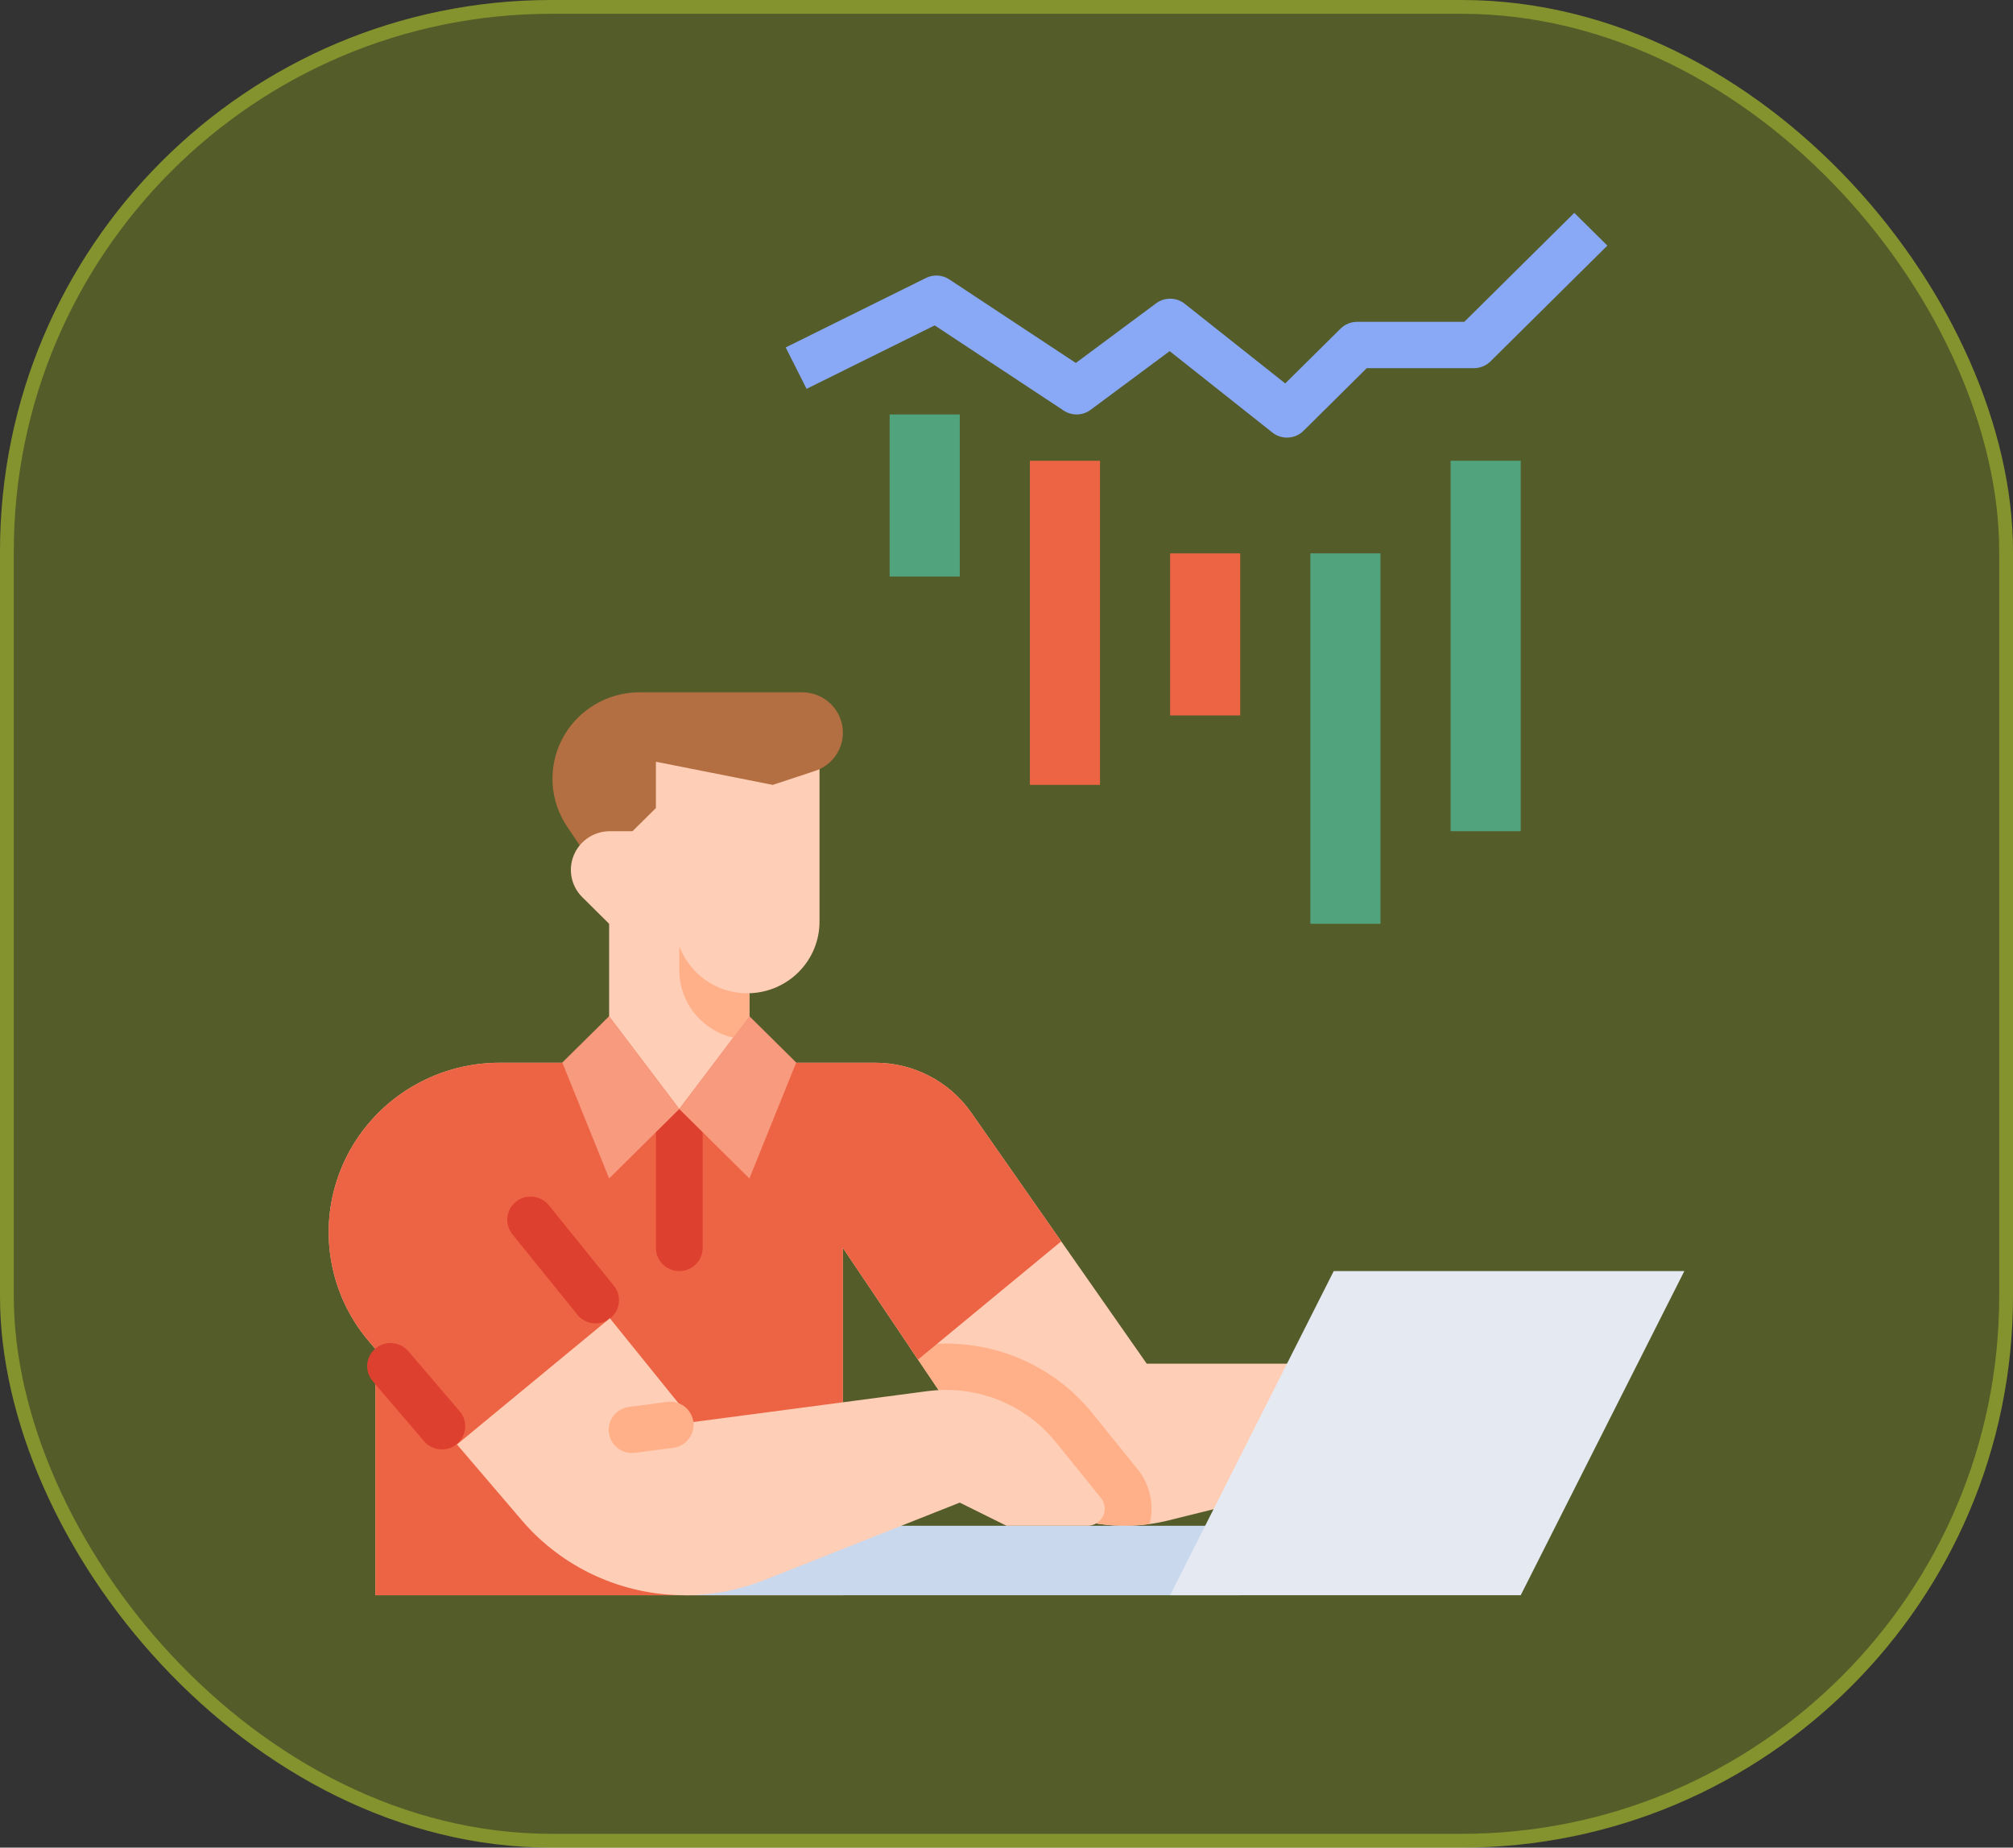
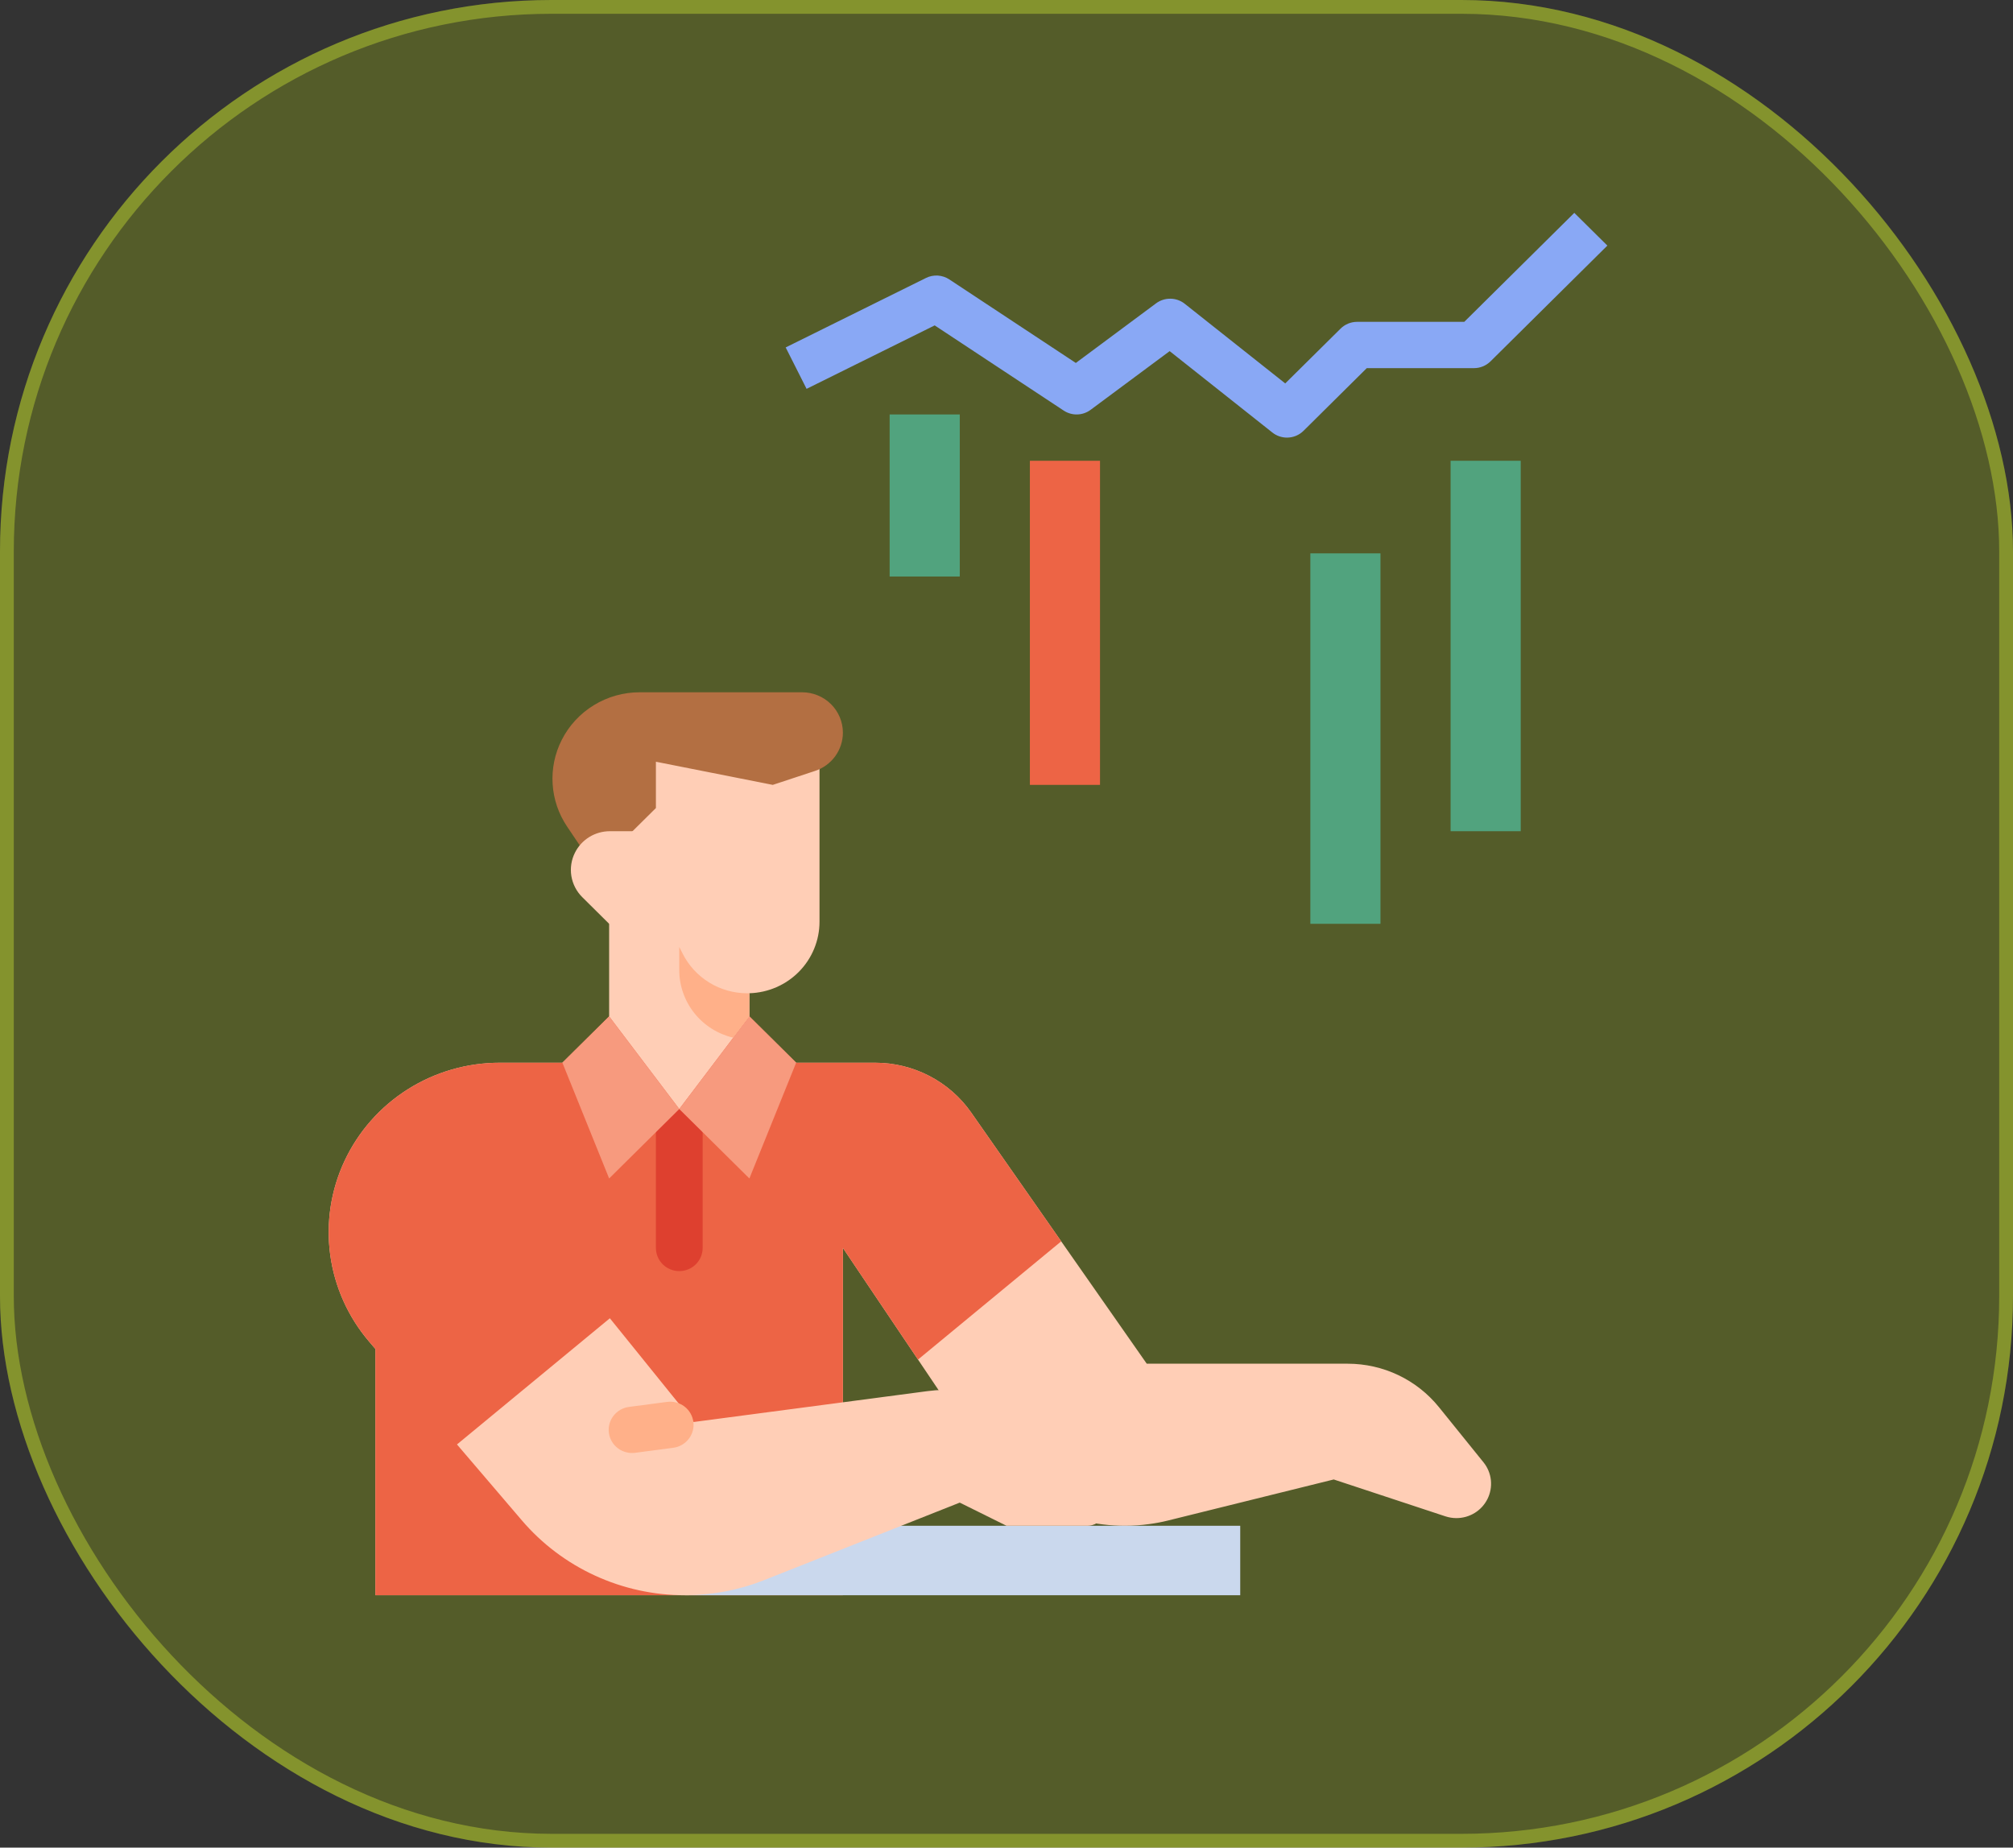
<svg xmlns="http://www.w3.org/2000/svg" width="73" height="67" viewBox="0 0 73 67" fill="none">
  <rect x="0" y="0" width="73" height="67" fill="#333333" stroke="none" />
  <rect width="73" height="67" rx="20" fill="#DAFF00" fill-opacity="0.2" />
  <rect x="0.25" y="0.25" width="72.5" height="66.5" rx="19.75" stroke="#D6F135" stroke-opacity="0.37" stroke-width="0.5" />
  <path d="M32.262 15.029H34.805V20.906H32.262V15.029Z" fill="#51A37E" />
-   <path d="M42.433 20.067H44.976V25.944H42.433V20.067Z" fill="#ED6445" />
  <path d="M52.605 16.709H55.148V30.142H52.605V16.709Z" fill="#51A37E" />
  <path d="M37.348 16.709H39.891V28.462H37.348V16.709Z" fill="#ED6445" />
  <path d="M47.519 20.067H50.062V33.5H47.519V20.067Z" fill="#51A37E" />
  <path d="M46.671 15.869C46.479 15.869 46.292 15.804 46.142 15.685L42.417 12.733L39.551 14.861C39.411 14.966 39.242 15.024 39.066 15.029C38.891 15.034 38.719 14.985 38.573 14.888L33.896 11.8L29.25 14.101L28.492 12.599L33.578 10.081C33.712 10.014 33.861 9.984 34.01 9.993C34.159 10.003 34.303 10.051 34.427 10.133L39.014 13.162L41.925 10.999C42.075 10.888 42.259 10.829 42.447 10.832C42.635 10.834 42.816 10.899 42.963 11.015L46.608 13.904L48.615 11.917C48.774 11.759 48.989 11.671 49.214 11.671H53.101L57.091 7.719L58.29 8.906L54.052 13.104C53.893 13.262 53.677 13.35 53.452 13.35H49.565L47.271 15.623C47.192 15.701 47.099 15.763 46.996 15.805C46.893 15.847 46.783 15.869 46.671 15.869Z" fill="#89A8F5" />
  <path d="M53.94 54.362C53.836 54.569 53.675 54.744 53.477 54.865C53.278 54.987 53.049 55.051 52.816 55.051C52.68 55.051 52.546 55.029 52.417 54.987L48.367 53.65L42.355 55.139C42.135 55.194 41.912 55.236 41.687 55.266C41.391 55.308 41.092 55.329 40.793 55.329C39.733 55.329 38.69 55.07 37.755 54.574C36.821 54.079 36.024 53.363 35.436 52.489L33.291 49.302L32.979 48.839L30.567 45.254V57.848H13.614V48.918L13.386 48.651C12.622 47.757 12.133 46.664 11.975 45.503C11.817 44.342 11.997 43.16 12.495 42.097C12.993 41.034 13.787 40.134 14.784 39.503C15.781 38.873 16.939 38.538 18.122 38.538H20.395L22.09 36.858H27.176L28.871 38.538H31.736C32.422 38.538 33.096 38.702 33.703 39.017C34.31 39.332 34.831 39.788 35.221 40.346L38.484 45.015L41.586 49.452H48.873C49.509 49.452 50.136 49.593 50.709 49.866C51.282 50.139 51.785 50.536 52.182 51.027L53.798 53.028C53.948 53.213 54.041 53.438 54.066 53.674C54.091 53.911 54.047 54.15 53.94 54.362Z" fill="#FFCEB6" />
-   <path d="M41.249 53.273L39.611 51.245C38.88 50.34 37.926 49.638 36.84 49.206C35.754 48.774 34.574 48.628 33.415 48.781L32.979 48.839L33.291 49.302L35.436 52.489C36.024 53.363 36.821 54.079 37.755 54.574C38.69 55.07 39.733 55.329 40.793 55.329C41.092 55.329 41.391 55.308 41.687 55.266C41.776 54.923 41.783 54.564 41.706 54.218C41.63 53.872 41.474 53.548 41.249 53.273Z" fill="#FFB089" />
  <path d="M38.484 45.015L33.291 49.302L30.567 45.254V57.848H13.614V48.918L13.386 48.651C12.622 47.757 12.133 46.664 11.975 45.503C11.817 44.342 11.997 43.16 12.495 42.097C12.993 41.034 13.787 40.134 14.784 39.503C15.781 38.873 16.939 38.538 18.122 38.538H20.395L22.09 36.858H27.176L28.871 38.538H31.736C32.422 38.538 33.096 38.702 33.703 39.017C34.31 39.332 34.831 39.788 35.221 40.346L38.484 45.015Z" fill="#ED6445" />
  <path d="M29.719 26.783V33.425C29.719 34.099 29.453 34.748 28.979 35.232C28.504 35.716 27.857 35.998 27.176 36.018V36.858L26.592 37.63L24.633 40.217L22.09 36.858V26.783H29.719Z" fill="#FFCEB6" />
  <path d="M20.566 29.975C20.256 29.516 20.075 28.983 20.041 28.432C20.006 27.881 20.119 27.33 20.369 26.836C20.631 26.316 21.035 25.878 21.535 25.572C22.035 25.266 22.61 25.104 23.198 25.104H29.089C29.283 25.104 29.475 25.142 29.654 25.216C29.834 25.289 29.997 25.397 30.134 25.533C30.271 25.669 30.38 25.83 30.454 26.008C30.528 26.185 30.567 26.376 30.567 26.568C30.567 26.875 30.469 27.175 30.288 27.424C30.106 27.673 29.851 27.859 29.556 27.956L28.024 28.462L23.786 27.623V29.302L21.582 31.485L20.566 29.975Z" fill="#B36F42" />
  <path d="M27.176 36.018V36.858L26.592 37.63C26.035 37.5 25.538 37.187 25.182 36.742C24.827 36.297 24.633 35.746 24.633 35.179V34.34L24.757 34.584C24.974 35.015 25.309 35.378 25.723 35.632C26.136 35.885 26.613 36.019 27.1 36.019C27.125 36.019 27.151 36.019 27.176 36.018Z" fill="#FFB089" />
-   <path d="M19.904 43.707C19.612 43.345 19.078 43.286 18.712 43.576C18.347 43.866 18.288 44.395 18.58 44.757L20.938 47.675C21.231 48.037 21.764 48.096 22.13 47.806C22.495 47.516 22.555 46.988 22.262 46.626L19.904 43.707Z" fill="#DE402F" />
-   <path d="M14.809 48.999C14.506 48.646 13.972 48.602 13.614 48.901C13.257 49.201 13.213 49.73 13.515 50.084L15.378 52.263C15.68 52.617 16.215 52.661 16.572 52.362C16.929 52.062 16.974 51.532 16.671 51.179L14.809 48.999Z" fill="#DE402F" />
  <path d="M24.633 46.094C24.409 46.094 24.193 46.005 24.034 45.848C23.875 45.69 23.786 45.477 23.786 45.254V40.217H25.481V45.254C25.481 45.477 25.392 45.69 25.233 45.848C25.074 46.005 24.858 46.094 24.633 46.094Z" fill="#DE402F" />
  <path d="M23.786 30.142H22.118C21.855 30.142 21.597 30.214 21.373 30.351C21.15 30.488 20.969 30.684 20.852 30.917C20.719 31.18 20.673 31.478 20.72 31.768C20.768 32.059 20.907 32.327 21.117 32.535L22.09 33.5H23.786V30.142Z" fill="#FFCEB6" />
  <path d="M24.633 40.217L22.09 42.735L20.395 38.538L22.09 36.858L24.633 40.217Z" fill="#F79A7E" />
  <path d="M27.176 36.858L28.871 38.538L27.176 42.735L24.633 40.217L27.176 36.858Z" fill="#F79A7E" />
  <path d="M24.836 55.329H44.976V57.848H24.836V55.329Z" fill="#CAD8ED" />
-   <path d="M55.148 57.847L61.081 46.093H48.367L42.433 57.847H55.148Z" fill="#E4E9F2" />
  <path d="M25.154 51.566L33.638 50.446C34.406 50.344 35.187 50.418 35.921 50.66C36.852 50.968 37.674 51.535 38.287 52.294L39.925 54.322C39.998 54.413 40.044 54.523 40.058 54.639C40.071 54.755 40.051 54.872 40 54.978C39.949 55.083 39.869 55.172 39.769 55.234C39.669 55.296 39.554 55.329 39.436 55.329L36.5 55.329L34.805 54.489L27.714 57.299C26.799 57.661 25.822 57.848 24.836 57.848C23.71 57.848 22.598 57.605 21.576 57.135C20.555 56.666 19.649 55.982 18.922 55.13L16.572 52.38L22.116 47.804L25.154 51.566Z" fill="#FFCEB6" />
  <path d="M22.809 51.019L24.192 50.837C24.415 50.807 24.64 50.867 24.819 51.002C24.997 51.137 25.114 51.337 25.144 51.558C25.174 51.778 25.114 52.002 24.977 52.178C24.84 52.355 24.639 52.471 24.416 52.501L23.033 52.683C22.81 52.712 22.585 52.653 22.406 52.518C22.228 52.383 22.111 52.182 22.081 51.962C22.051 51.741 22.111 51.518 22.248 51.341C22.384 51.164 22.586 51.048 22.809 51.019Z" fill="#FFB089" />
</svg>